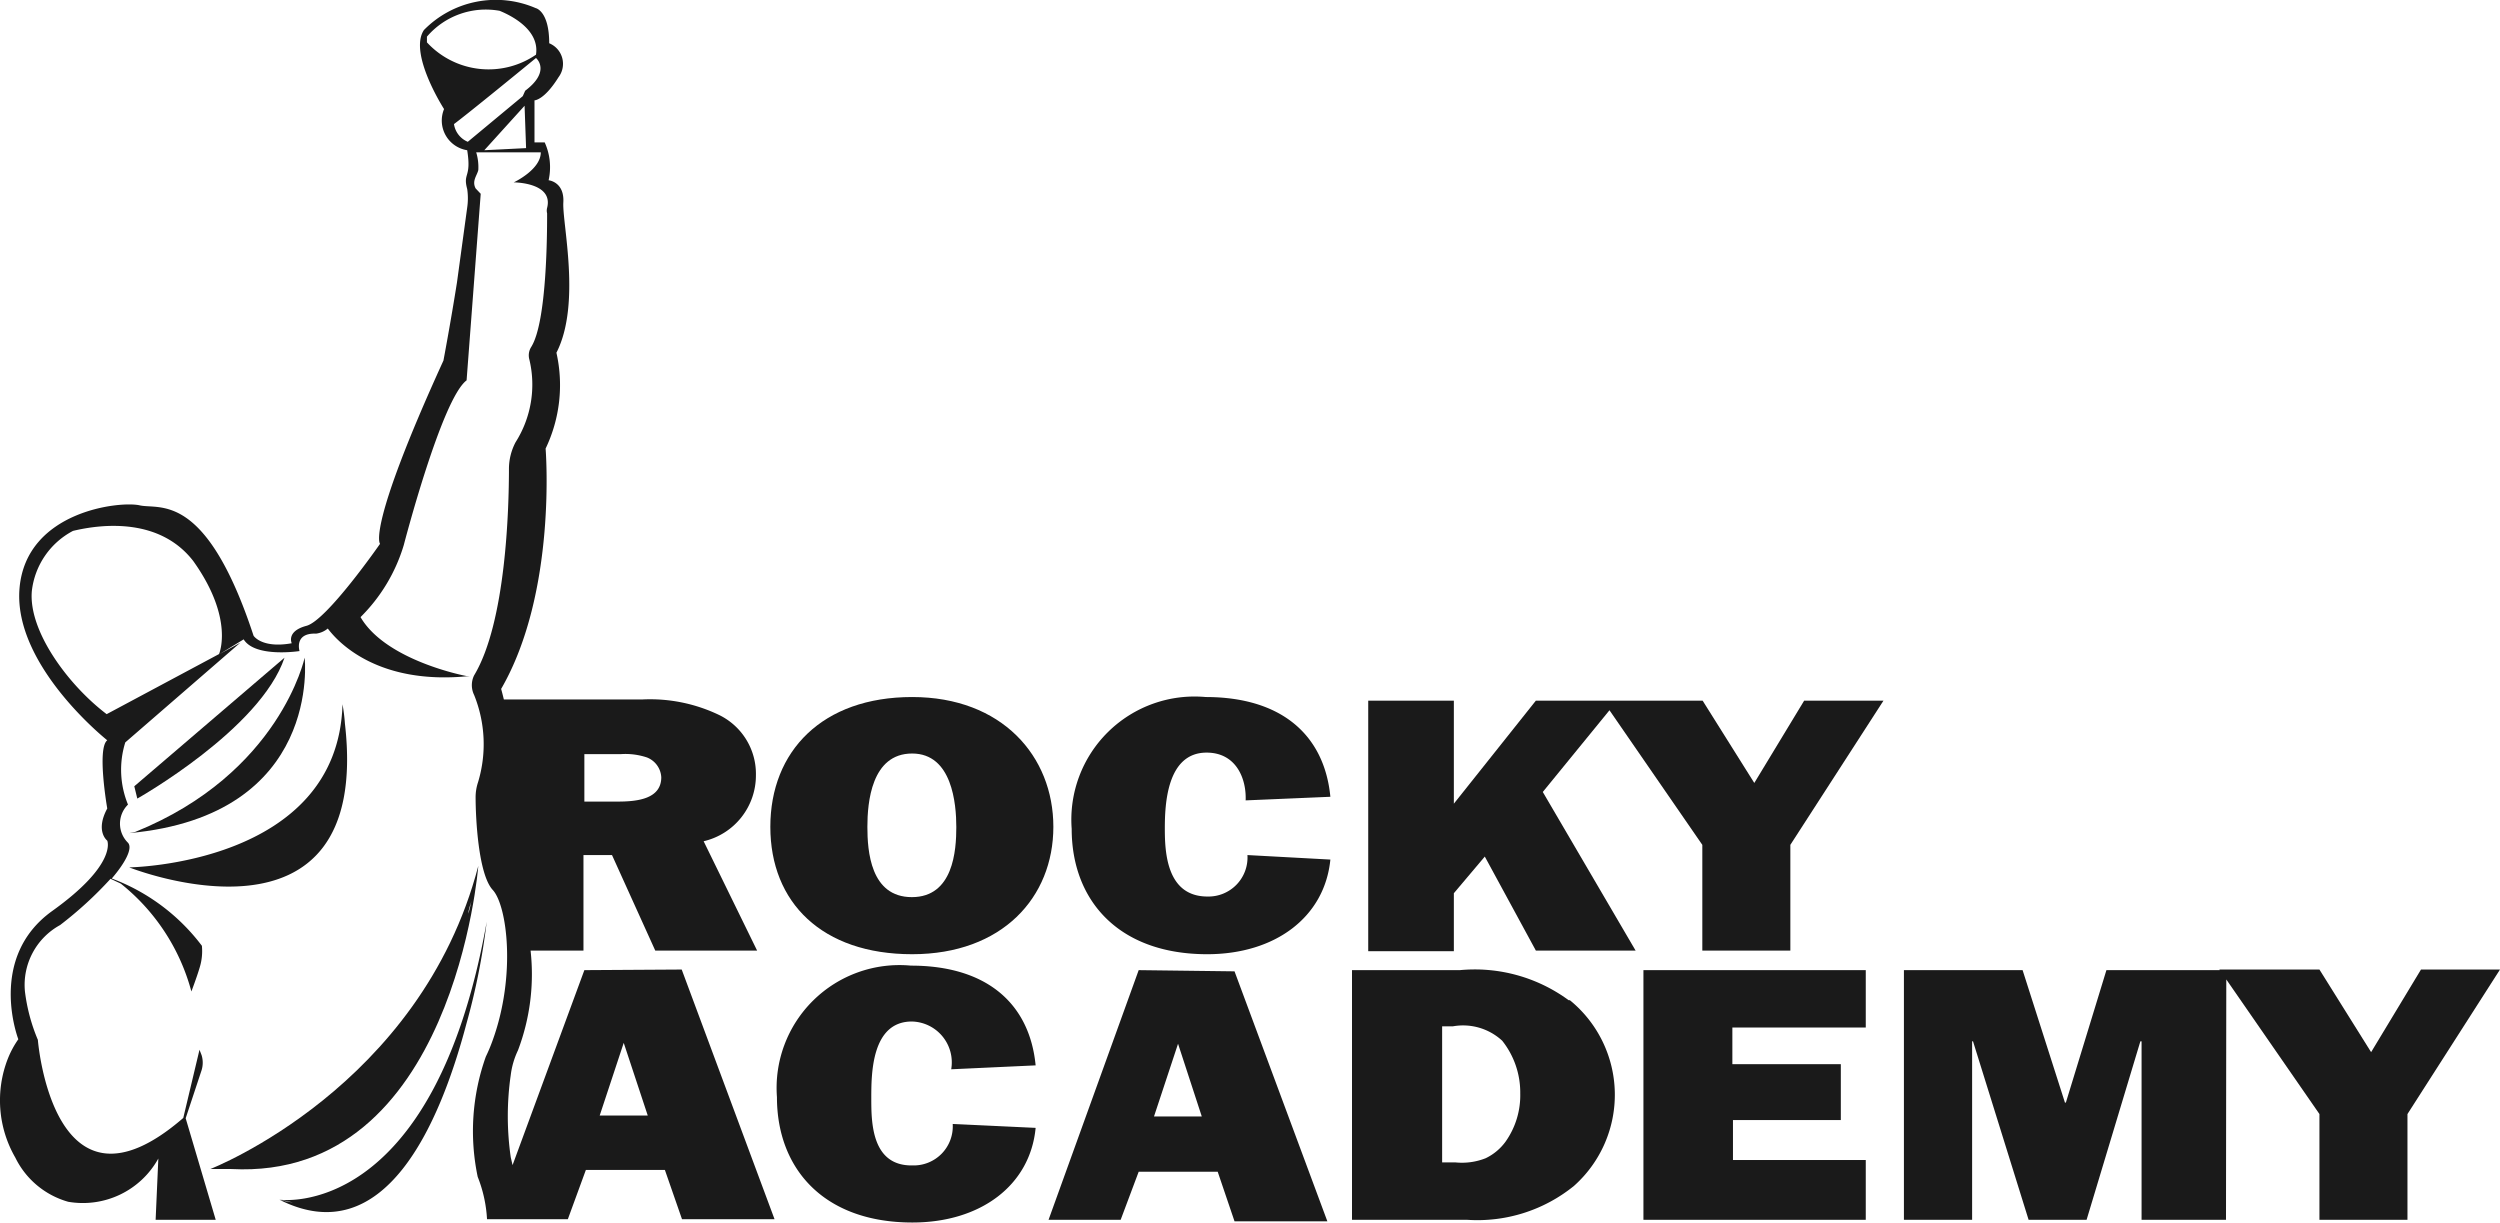
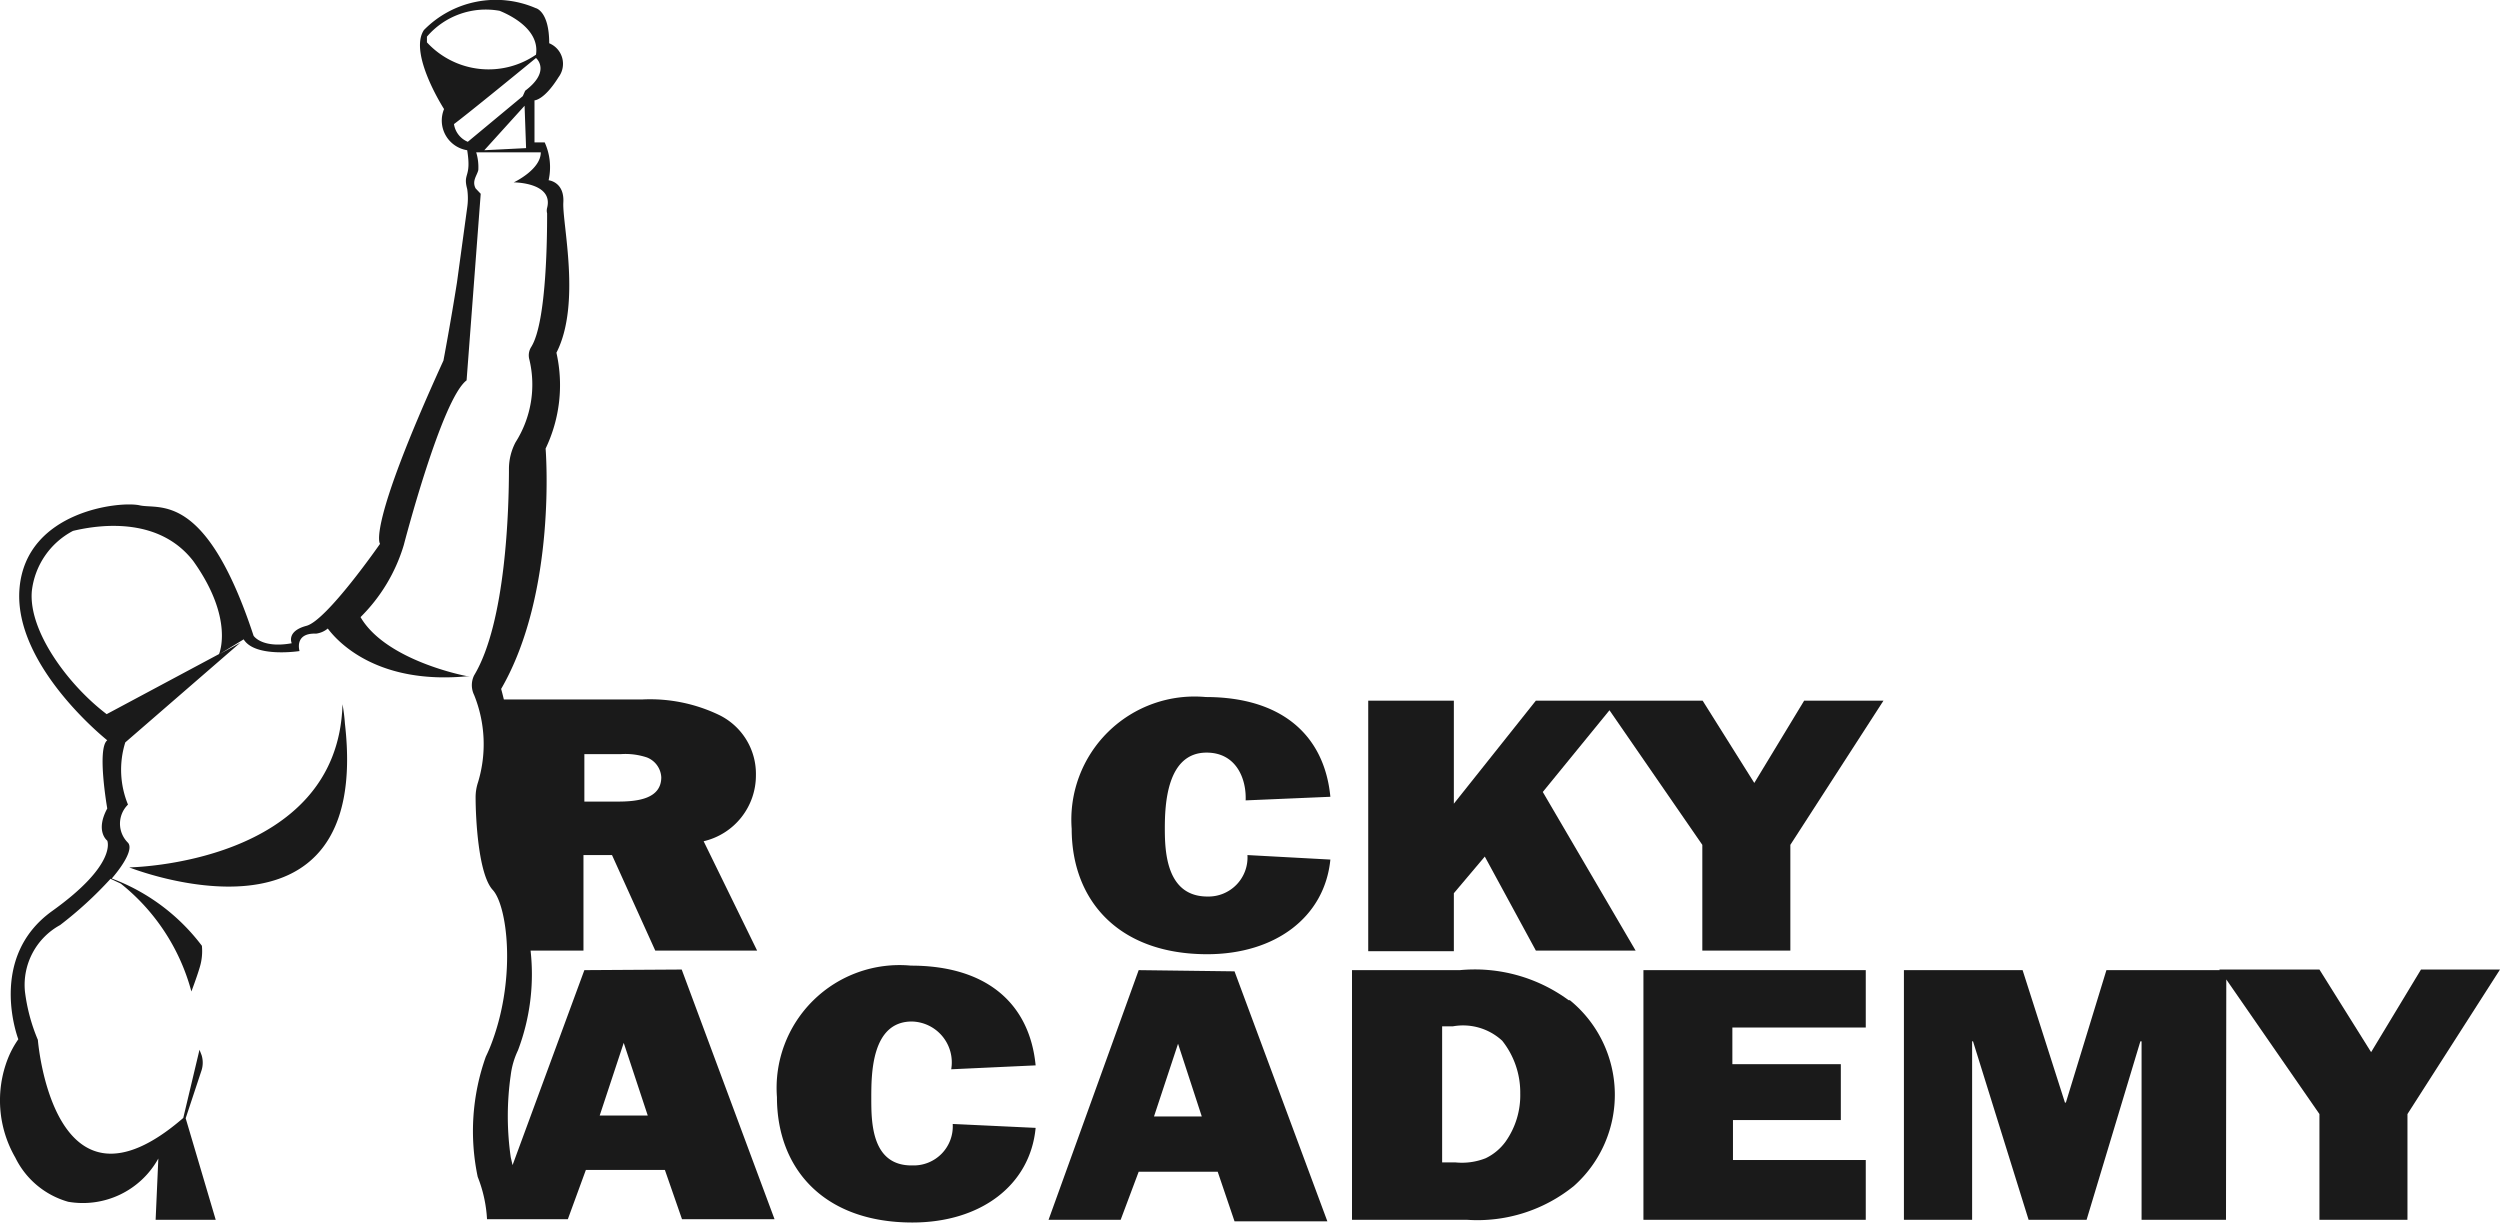
<svg xmlns="http://www.w3.org/2000/svg" viewBox="0 0 83.21 40.72">
  <defs>
    <style>.cls-1{fill:#1a1a1a;}</style>
  </defs>
  <g id="Layer_2" data-name="Layer 2">
    <g id="Layer_1-2" data-name="Layer 1">
-       <path class="cls-1" d="M30.36,31.76c3,0,4.7-1.89,4.7-4.24s-1.71-4.32-4.7-4.32S25.64,25,25.64,27.52,27.36,31.76,30.36,31.76Zm0-6.68c1.33,0,1.47,1.67,1.47,2.45s-.1,2.33-1.48,2.33-1.48-1.54-1.48-2.34S29,25.08,30.36,25.08Z" />
      <path class="cls-1" d="M40.16,25.05c1,0,1.33.89,1.3,1.59l2.82-.12c-.2-2.06-1.63-3.32-4.15-3.32a4.1,4.1,0,0,0-4.46,4.39c0,2.37,1.55,4.17,4.51,4.17,2.26,0,3.91-1.23,4.1-3.15l-2.76-.15a1.3,1.3,0,0,1-1.33,1.38c-1.36,0-1.42-1.47-1.42-2.26S38.83,25.05,40.16,25.05Z" />
      <polygon class="cls-1" points="58.39 26.06 56.67 23.32 53.83 23.32 53.34 23.32 51.12 23.32 48.39 26.75 48.39 23.32 45.54 23.32 45.54 31.66 48.39 31.66 48.39 29.73 49.42 28.51 51.12 31.64 54.44 31.64 51.35 26.36 53.57 23.64 56.66 28.12 56.66 31.64 59.59 31.64 59.59 28.12 62.69 23.32 60.05 23.32 58.39 26.06" />
      <path class="cls-1" d="M19.45,32.29l-2.39,6.49L17,38.52A9.59,9.59,0,0,1,17,35.78a2.66,2.66,0,0,1,.24-.82,7.15,7.15,0,0,0,.42-3.32h1.76V28.46h.95l1.44,3.18H25.2L23.42,28a2.25,2.25,0,0,0,1.74-2.2,2.18,2.18,0,0,0-1.22-2,5.3,5.3,0,0,0-2.54-.52H16.77c-.05-.21-.09-.35-.09-.35,1.87-3.23,1.48-8,1.48-8a4.89,4.89,0,0,0,.36-3.19c.83-1.62.19-4.31.23-5S18.26,6,18.26,6a2,2,0,0,0-.13-1.26l-.34,0V3.34s.32,0,.8-.77a.74.74,0,0,0-.31-1.13c0-1.08-.45-1.17-.45-1.17A3.35,3.35,0,0,0,14.11,1c-.52.78.67,2.63.67,2.63A1,1,0,0,0,15.55,5c.15.93-.15.74,0,1.29a2.12,2.12,0,0,1,0,.62l-.34,2.49C15,10.73,14.76,12,14.76,12c-2.58,5.65-2.11,6.1-2.11,6.1s-1.77,2.55-2.45,2.73-.49.58-.49.58c-1,.18-1.27-.25-1.27-.25-1.59-4.83-3.13-4.19-3.79-4.34s-3.78.19-4,2.76,2.92,5.06,2.92,5.06c-.35.27,0,2.27,0,2.27-.41.76,0,1.07,0,1.07s.35.78-1.83,2.34S.61,34.59.61,34.59a3.13,3.13,0,0,0-.35.65,3.81,3.81,0,0,0,.25,3.29A2.81,2.81,0,0,0,2.27,40a2.87,2.87,0,0,0,3-1.44L5.18,40.6h2l-1-3.38.53-1.6a.85.85,0,0,0,0-.5l-.07-.18-.54,2.27c-4.34,3.76-4.84-2.6-4.84-2.6A6,6,0,0,1,.83,33,2.27,2.27,0,0,1,2,30.79a12.79,12.79,0,0,0,1.68-1.54l.34.16A6.86,6.86,0,0,1,6.37,33s.18-.47.28-.81a1.85,1.85,0,0,0,.07-.71,6.69,6.69,0,0,0-3-2.24c.43-.5.71-1,.54-1.19a.89.89,0,0,1,0-1.27,3.05,3.05,0,0,1-.09-2.07L8,21.39l-.69.38.8-.49c.38.62,1.86.39,1.86.39s-.19-.61.55-.58a.76.76,0,0,0,.39-.17c.27.36,1.58,1.91,4.73,1.58l-.12,0S12.85,22,12,20.54a5.66,5.66,0,0,0,1.44-2.4s1.26-4.86,2.09-5.48L16,6.45l-.17-.18c-.13-.25.05-.43.09-.61a1.7,1.7,0,0,0-.07-.59h.23l1.92,0c0,.58-.9,1-.9,1s1.33,0,1.11.85a.36.36,0,0,0,0,.18c0,.59,0,3.61-.53,4.45a.52.52,0,0,0-.06.42,3.58,3.58,0,0,1-.46,2.75,1.9,1.9,0,0,0-.22.87c0,1.35-.1,5.13-1.16,6.89a.74.74,0,0,0,0,.65,4.37,4.37,0,0,1,.13,2.91,1.57,1.57,0,0,0-.08.49c0,.7.09,2.57.57,3.09s.78,2.84,0,5a5.31,5.31,0,0,1-.23.55,7.39,7.39,0,0,0-.27,4,4.46,4.46,0,0,1,.31,1.41h2.69l.6-1.64h2.63l.57,1.64h3.08l-3.09-8.31Zm0-7.19h1.22a2.27,2.27,0,0,1,.86.11.75.75,0,0,1,.48.66c0,.72-.79.81-1.45.81H19.45ZM4.1,29.45h0Zm3.19-7.68-3.74,2C2.27,22.8.94,21,1.06,19.67a2.59,2.59,0,0,1,1.37-2c1-.24,2.89-.43,4,1C7.81,20.6,7.29,21.77,7.29,21.77ZM17.46,3.52l.05,1.41L16.12,5ZM16.63.36c.49.2,1.33.68,1.21,1.46a2.79,2.79,0,0,1-3.63-.41c0-.15,0-.19,0-.19A2.58,2.58,0,0,1,16.63.36ZM15.11,4.13c.38-.28,2-1.6,2.73-2.2.11.1.41.51-.36,1.09l-.08.18L15.57,4.72A.76.76,0,0,1,15.11,4.13Zm4.85,33,.8-2.42.8,2.42Z" />
      <path class="cls-1" d="M30.35,34a1.36,1.36,0,0,1,1.31,1.59l2.81-.13c-.2-2.06-1.63-3.32-4.15-3.32a4.09,4.09,0,0,0-4.46,4.38c0,2.37,1.55,4.17,4.51,4.17,2.27,0,3.92-1.24,4.1-3.15l-2.76-.13a1.3,1.3,0,0,1-1.33,1.38C29,38.82,29,37.34,29,36.55S29,34,30.35,34Z" />
      <path class="cls-1" d="M37.9,32.29l-3,8.31H37.3L37.9,39h2.63l.56,1.65h3.09l-3.09-8.32Zm.51,4.87.8-2.42L40,37.16Z" />
      <path class="cls-1" d="M52.21,33.29a5.28,5.28,0,0,0-3.62-1H45V40.6h3.83a5.1,5.1,0,0,0,3.56-1.13,4.06,4.06,0,0,0-.14-6.18ZM50.11,38a1.76,1.76,0,0,1-.66.55,2.14,2.14,0,0,1-1,.14H48V34.16h.36a1.92,1.92,0,0,1,1.64.48,2.77,2.77,0,0,1,.6,1.75A2.67,2.67,0,0,1,50.11,38Z" />
      <polygon class="cls-1" points="54.7 40.6 62.1 40.6 62.1 38.61 57.68 38.61 57.68 37.28 61.27 37.28 61.27 35.42 57.66 35.42 57.66 34.2 62.1 34.2 62.1 32.29 54.7 32.29 54.7 40.6" />
      <polygon class="cls-1" points="80.58 32.27 78.92 35.02 77.2 32.27 73.87 32.27 73.88 32.29 70.11 32.29 68.76 36.7 68.73 36.7 67.32 32.29 63.37 32.29 63.37 40.6 65.64 40.6 65.64 34.66 65.67 34.66 67.52 40.6 69.45 40.6 71.24 34.66 71.28 34.66 71.28 40.6 74.09 40.6 74.1 32.6 77.2 37.08 77.2 40.6 80.13 40.6 80.13 37.08 83.21 32.27 80.58 32.27" />
-       <path class="cls-1" d="M16.2,30.68c-1.78,10-6.9,9.25-6.9,9.25l.45.09a2.18,2.18,0,0,1-.45-.09c3.5,1.77,5.34-2.52,6.22-5.84A22.59,22.59,0,0,0,16.2,30.68Z" />
-       <path class="cls-1" d="M9.47,21.89l-5,4.28.1.41S8.67,24.27,9.47,21.89Z" />
-       <path class="cls-1" d="M15.92,28.82C14,36.19,7,38.91,7,38.91h.08c.15,0,.31,0,.46,0l.16,0C15.11,39.3,15.92,28.82,15.92,28.82Zm-.33,1.59c0-.15.07-.29.1-.42C15.66,30.13,15.63,30.27,15.59,30.41Z" />
-       <path class="cls-1" d="M4.3,27.73c6.44-.59,5.84-5.84,5.84-5.84s-.82,3.85-5.64,5.8h0Z" />
      <path class="cls-1" d="M11.48,24.08a5.92,5.92,0,0,0-.08-.64c-.15,5.34-7.1,5.43-7.1,5.43S12.4,32.09,11.48,24.08Z" />
    </g>
  </g>
</svg>